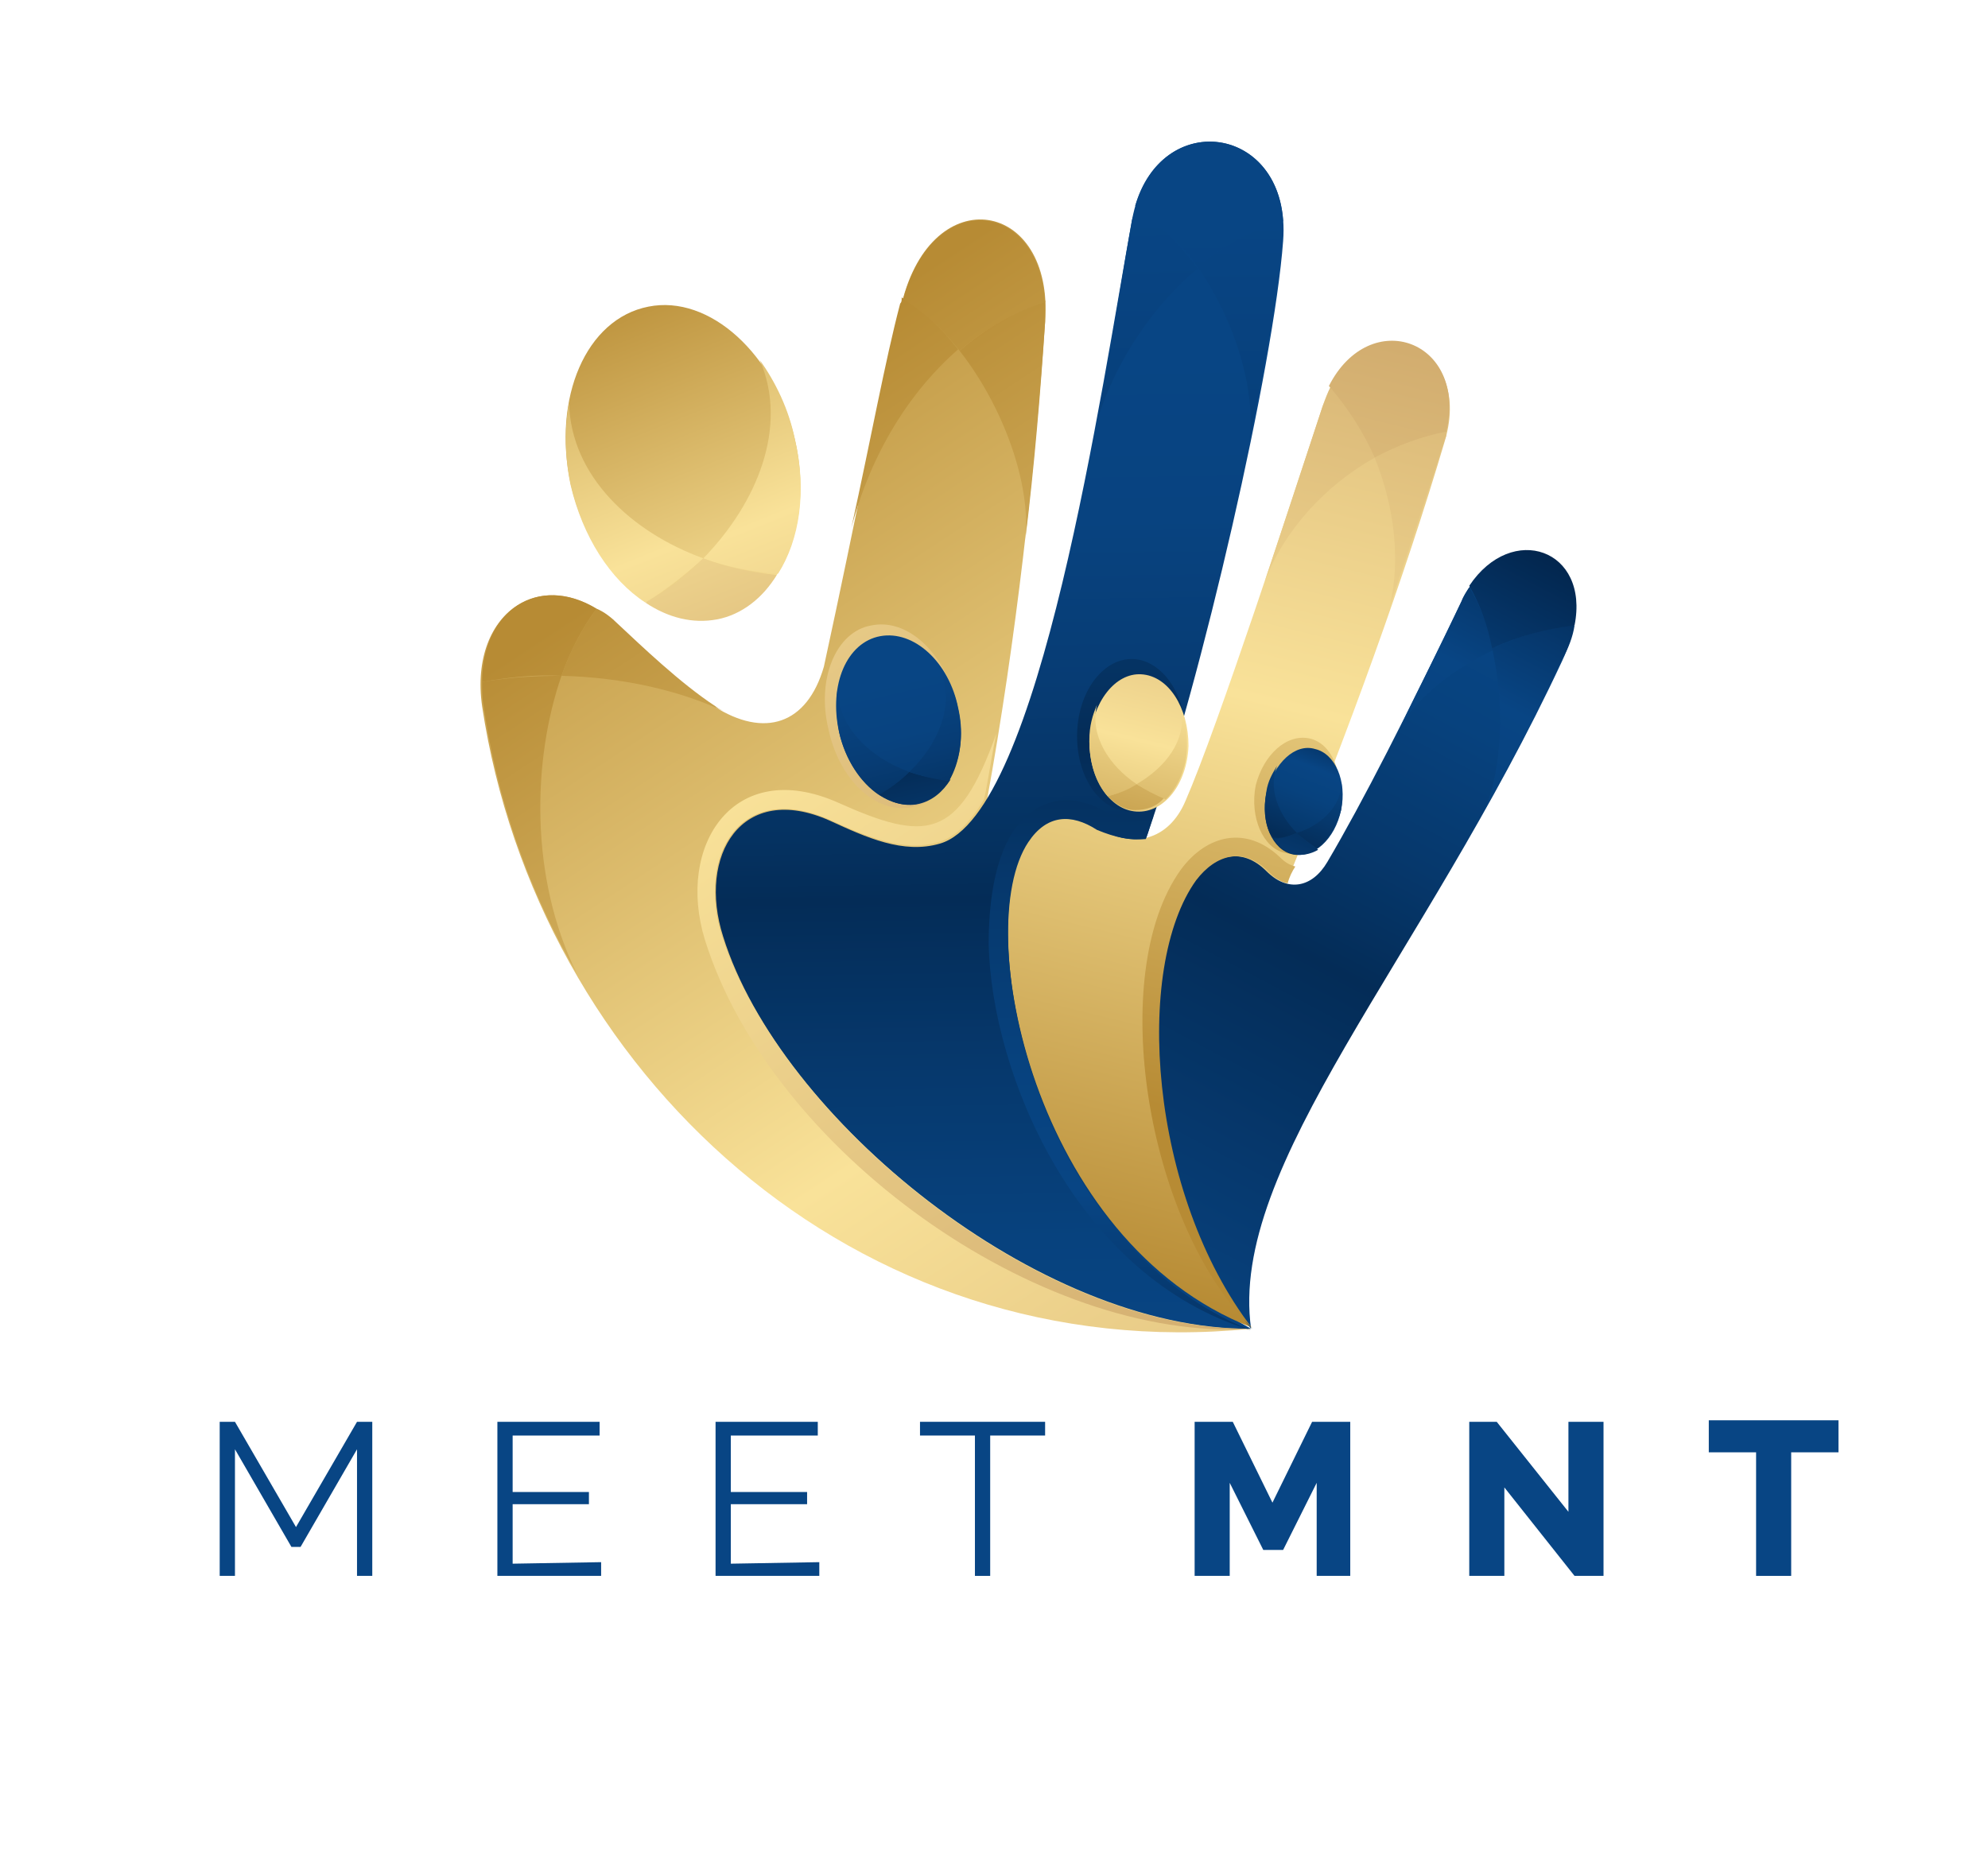
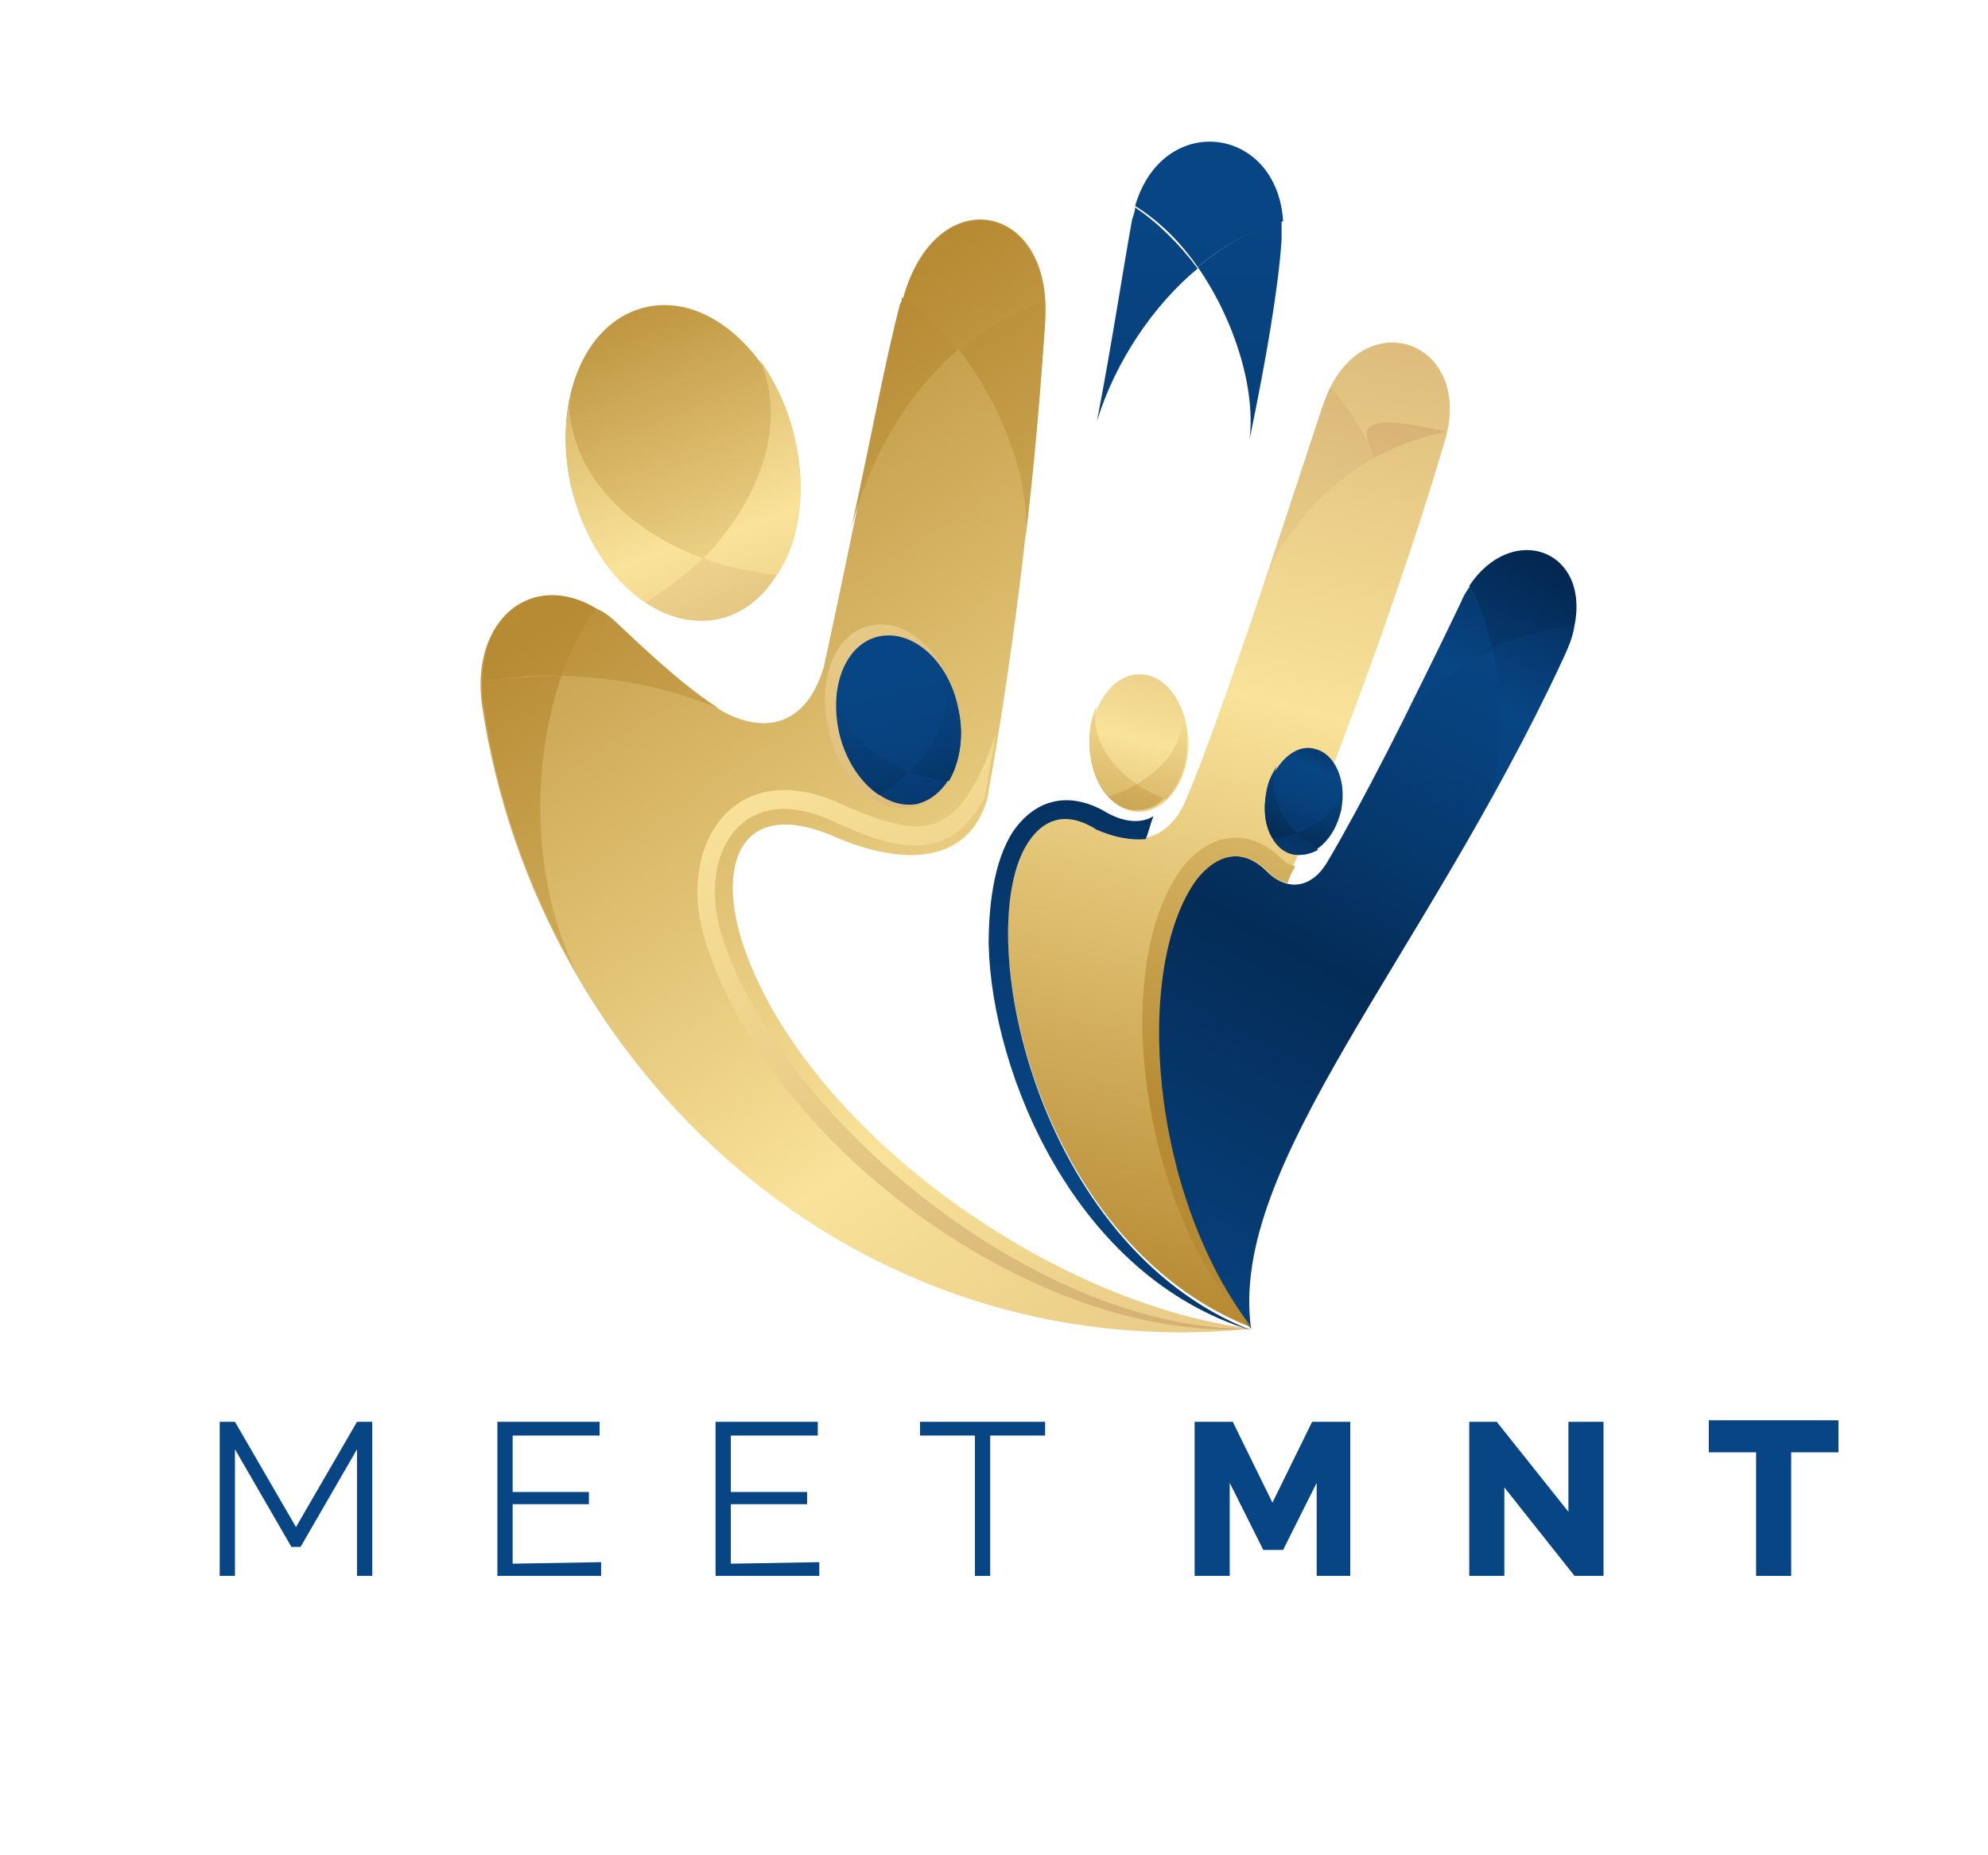
<svg xmlns="http://www.w3.org/2000/svg" version="1.1" id="Layer_1" x="0px" y="0px" viewBox="0 0 130.3 121.6" style="enable-background:new 0 0 130.3 121.6;" xml:space="preserve">
  <style type="text/css">
	.st0{fill:#084584;}
	.st1{fill-rule:evenodd;clip-rule:evenodd;fill:url(#SVGID_1_);}
	.st2{fill-rule:evenodd;clip-rule:evenodd;fill:url(#SVGID_00000155148288695743967960000016398525220647988356_);}
	.st3{fill-rule:evenodd;clip-rule:evenodd;fill:url(#SVGID_00000150103043777742350390000017679171887366743180_);}
	.st4{fill-rule:evenodd;clip-rule:evenodd;fill:url(#SVGID_00000070815625475278245620000001151022379143464358_);}
	.st5{fill-rule:evenodd;clip-rule:evenodd;fill:url(#SVGID_00000110443308990895634590000013761494879563708074_);}
	.st6{fill-rule:evenodd;clip-rule:evenodd;fill:url(#SVGID_00000108288530823900432660000009956298158556410774_);}
	.st7{fill-rule:evenodd;clip-rule:evenodd;fill:url(#SVGID_00000142144569450747379150000001707128731990474390_);}
	.st8{fill-rule:evenodd;clip-rule:evenodd;fill:url(#SVGID_00000051361173886941994020000010091793971338645929_);}
	.st9{fill-rule:evenodd;clip-rule:evenodd;fill:url(#SVGID_00000111885769603080755610000006716050494412228764_);}
	.st10{fill-rule:evenodd;clip-rule:evenodd;fill:url(#SVGID_00000109732198730820537760000012201439357503875723_);}
	.st11{fill-rule:evenodd;clip-rule:evenodd;fill:url(#SVGID_00000123407734617937019210000004806739824687470749_);}
	.st12{fill-rule:evenodd;clip-rule:evenodd;fill:url(#SVGID_00000161595629437290106080000008849588612874290071_);}
	.st13{fill-rule:evenodd;clip-rule:evenodd;fill:url(#SVGID_00000142874707409464077600000009727874892989320876_);}
	.st14{fill-rule:evenodd;clip-rule:evenodd;fill:url(#SVGID_00000151506656645349507590000004142871525139097231_);}
	.st15{fill-rule:evenodd;clip-rule:evenodd;fill:url(#SVGID_00000131326275607461966730000009361985317311513013_);}
	.st16{fill-rule:evenodd;clip-rule:evenodd;fill:url(#SVGID_00000160169061557905350120000001351962047844305075_);}
	.st17{fill-rule:evenodd;clip-rule:evenodd;fill:url(#SVGID_00000045582190921859947860000004257363208898431130_);}
	.st18{fill-rule:evenodd;clip-rule:evenodd;fill:url(#SVGID_00000026874517533281564590000009228355658739643320_);}
	.st19{fill-rule:evenodd;clip-rule:evenodd;fill:url(#SVGID_00000177473074285755705720000012532605250523853239_);}
	.st20{fill-rule:evenodd;clip-rule:evenodd;fill:url(#SVGID_00000044171225670071792120000014512205066389173127_);}
	.st21{fill-rule:evenodd;clip-rule:evenodd;fill:url(#SVGID_00000012455355190016610070000003585934234906219395_);}
	.st22{fill-rule:evenodd;clip-rule:evenodd;fill:url(#SVGID_00000095318111249384149290000011775926957664086920_);}
	.st23{fill-rule:evenodd;clip-rule:evenodd;fill:url(#SVGID_00000159435873888447210970000008751668221222137519_);}
	.st24{fill-rule:evenodd;clip-rule:evenodd;fill:url(#SVGID_00000158722153893509716970000011360107364772945288_);}
	.st25{fill-rule:evenodd;clip-rule:evenodd;fill:url(#SVGID_00000143606725292049441520000009228174484208418967_);}
	.st26{fill-rule:evenodd;clip-rule:evenodd;fill:url(#SVGID_00000114788760940197544560000014577538836668212640_);}
	.st27{fill-rule:evenodd;clip-rule:evenodd;fill:url(#SVGID_00000105426511050902442610000003138374737516738969_);}
	.st28{fill-rule:evenodd;clip-rule:evenodd;fill:url(#SVGID_00000119809972110112755290000002033878094770229680_);}
	.st29{fill-rule:evenodd;clip-rule:evenodd;fill:url(#SVGID_00000172441440762767442970000006439111121262954153_);}
	.st30{fill-rule:evenodd;clip-rule:evenodd;fill:url(#SVGID_00000101086787946220749800000010624384831678854039_);}
	.st31{fill-rule:evenodd;clip-rule:evenodd;fill:url(#SVGID_00000096045457830092948430000007231699402758548878_);}
	.st32{fill-rule:evenodd;clip-rule:evenodd;fill:url(#SVGID_00000120552625736305558000000008362861387179421105_);}
	.st33{fill-rule:evenodd;clip-rule:evenodd;fill:url(#SVGID_00000060736186543262576150000012045321706079877290_);}
	.st34{fill-rule:evenodd;clip-rule:evenodd;fill:url(#SVGID_00000145029814759969889370000013258646284534463900_);}
	.st35{fill-rule:evenodd;clip-rule:evenodd;fill:url(#SVGID_00000088832402141841604280000018077474290824320395_);}
	.st36{fill-rule:evenodd;clip-rule:evenodd;fill:url(#SVGID_00000093860501649967034600000016235235130933752722_);}
	.st37{fill-rule:evenodd;clip-rule:evenodd;fill:url(#SVGID_00000045617580810148975880000000463736804549794706_);}
	.st38{fill-rule:evenodd;clip-rule:evenodd;fill:url(#SVGID_00000032607005318992631210000017097416601885969567_);}
	.st39{fill-rule:evenodd;clip-rule:evenodd;fill:url(#SVGID_00000085944272782446214480000001403079628121437885_);}
	.st40{fill-rule:evenodd;clip-rule:evenodd;fill:url(#SVGID_00000040576280468246196660000005059795369174008218_);}
	.st41{fill-rule:evenodd;clip-rule:evenodd;fill:url(#SVGID_00000108276976199528310020000017315621620770817449_);}
</style>
  <g>
    <g>
      <g>
        <path class="st0" d="M86.3,103.3v-6.1l-2.2,4.4h-1.3l-2.2-4.4v6.1h-2.3V93.2h2.5l2.6,5.3l2.6-5.3h2.5v10.1     C88.5,103.3,86.3,103.3,86.3,103.3z" />
        <path class="st0" d="M98.6,97.5v5.8h-2.3V93.2h1.8l4.7,5.9v-5.9h2.3v10.1h-1.9L98.6,97.5z" />
        <path class="st0" d="M120.5,95.2h-3.1v8.1h-2.3v-8.1H112v-2.1h8.5V95.2z" />
      </g>
      <g>
        <path class="st0" d="M23.4,103.3V95l-3.7,6.4h-0.6L15.4,95v8.3h-1V93.2h1l4,6.9l4-6.9h1v10.1C24.4,103.3,23.4,103.3,23.4,103.3z" />
        <path class="st0" d="M39.4,102.4v0.9h-6.8V93.2h6.7v0.9h-5.7v3.7h5v0.8h-5v3.9L39.4,102.4L39.4,102.4z" />
        <path class="st0" d="M53.7,102.4v0.9h-6.8V93.2h6.7v0.9h-5.7v3.7h5v0.8h-5v3.9L53.7,102.4L53.7,102.4z" />
        <path class="st0" d="M68.5,94.1h-3.6v9.2h-1v-9.2h-3.6v-0.9h8.2V94.1z" />
      </g>
    </g>
    <g>
      <g>
        <linearGradient id="SVGID_1_" gradientUnits="userSpaceOnUse" x1="40.231" y1="102.666" x2="97.129" y2="16.32" gradientTransform="matrix(1 0 0 -1 0 124)">
          <stop offset="0" style="stop-color:#B78B34" />
          <stop offset="0.529" style="stop-color:#F9E299" />
          <stop offset="1" style="stop-color:#D2AD6F" />
        </linearGradient>
        <path class="st1" d="M48.6,61.6c-1.6-5.2,0.1-9.3,6-6.8c3.8,1.7,8.7,2.3,10.1-2.4c1.9-10.5,3.1-21.3,3.8-31.3     c0.6-8-7.4-9.4-9.4-1.2c-1.4,5.6-2.9,13.7-5.1,23.8c-1.1,3.8-3.9,4.7-7.2,2.6c-2.3-1.5-4.9-4-6.4-5.4c-4.6-4.2-9.7-0.9-8.8,5.4     C35.2,70.2,56,89.7,82,87.1C68.5,85.4,52.4,73.6,48.6,61.6L48.6,61.6z" />
        <linearGradient id="SVGID_00000116214177711448072090000008464940649416918411_" gradientUnits="userSpaceOnUse" x1="65.153" y1="113.833" x2="66.582" y2="11.188" gradientTransform="matrix(1 0 0 -1 0 124)">
          <stop offset="0.128" style="stop-color:#084584" />
          <stop offset="0.233" style="stop-color:#084380" />
          <stop offset="0.335" style="stop-color:#073C74" />
          <stop offset="0.435" style="stop-color:#053261" />
          <stop offset="0.475" style="stop-color:#042C57" />
          <stop offset="0.578" style="stop-color:#06386C" />
          <stop offset="0.692" style="stop-color:#07427E" />
          <stop offset="0.776" style="stop-color:#084584" />
          <stop offset="1" style="stop-color:#011D3E" />
        </linearGradient>
-         <path style="fill-rule:evenodd;clip-rule:evenodd;fill:url(#SVGID_00000116214177711448072090000008464940649416918411_);" d="     M82,87.1c-12.5-6.8-17.6-25.5-13.7-31.2c2.9-4.4,3.2,2.2,6.8-0.9c3.7-10.5,8.4-31.1,9-39.2c0.6-7.8-8.5-9-9.9-1.4     c-2,10.9-6,39-12.6,40.9c-2.4,0.7-4.8-0.4-7.2-1.5c-5.8-2.6-8.7,2.3-7,7.6C51.1,73.3,68.1,87.2,82,87.1L82,87.1z" />
        <linearGradient id="SVGID_00000045618797198896785880000003327369322579659658_" gradientUnits="userSpaceOnUse" x1="71.331" y1="39.984" x2="89.13" y2="112.893" gradientTransform="matrix(1 0 0 -1 0 124)">
          <stop offset="0" style="stop-color:#B78B34" />
          <stop offset="0.529" style="stop-color:#F9E299" />
          <stop offset="1" style="stop-color:#D2AD6F" />
        </linearGradient>
        <path style="fill-rule:evenodd;clip-rule:evenodd;fill:url(#SVGID_00000045618797198896785880000003327369322579659658_);" d="     M84.3,57.9c4-9.7,7.8-20.2,10.4-29c2-6.7-5.7-9.3-8-2.3c-2,6.1-6.9,21.1-9,25.9c-1.1,2.6-3.5,3.2-5.8,1.7c-1.7-1.1-3.4-1-4.5,0.8     c-3.8,5.7,0.3,26.4,14.6,32c-5.7-9.4-7.5-23.1-3.4-28.8C81.2,54.7,82.4,57.3,84.3,57.9L84.3,57.9z" />
        <linearGradient id="SVGID_00000181784704514496055500000003219351826217659530_" gradientUnits="userSpaceOnUse" x1="72.105" y1="36.519" x2="104.414" y2="97.42" gradientTransform="matrix(1 0 0 -1 0 124)">
          <stop offset="0" style="stop-color:#084584" />
          <stop offset="0.411" style="stop-color:#042C57" />
          <stop offset="0.535" style="stop-color:#06386C" />
          <stop offset="0.674" style="stop-color:#07427E" />
          <stop offset="0.776" style="stop-color:#084584" />
          <stop offset="1" style="stop-color:#011D3E" />
        </linearGradient>
        <path style="fill-rule:evenodd;clip-rule:evenodd;fill:url(#SVGID_00000181784704514496055500000003219351826217659530_);" d="     M78.3,57.7c-4.1,5.7-3.1,20.6,3.7,29.4C80.5,76.4,93.2,63,102.4,43.3c3.3-7.1-3.7-9.9-6.6-3.9c-3.6,7.5-6.5,13.2-8.8,17.1     c-1,1.7-2.6,2-4,0.6C81.4,55.5,79.6,56,78.3,57.7L78.3,57.7z" />
        <linearGradient id="SVGID_00000011018300024783496020000007263984827676494262_" gradientUnits="userSpaceOnUse" x1="79.03" y1="50.718" x2="96.828" y2="123.627" gradientTransform="matrix(1 0 0 -1 0 124)">
          <stop offset="0" style="stop-color:#B78B34" />
          <stop offset="0.529" style="stop-color:#F9E299" />
          <stop offset="1" style="stop-color:#D2AD6F" />
        </linearGradient>
        <path style="fill-rule:evenodd;clip-rule:evenodd;fill:url(#SVGID_00000011018300024783496020000007263984827676494262_);" d="     M83.9,56.2c-2.2-2.1-4.8-1.5-6.5,0.8c-4.9,6.8-2.3,23.2,4.7,30.1c-6.8-8.8-7.8-23.7-3.7-29.4c1.3-1.7,3.1-2.2,4.7-0.6     c0.4,0.4,0.8,0.7,1.3,0.8c0.1-0.4,0.3-0.8,0.5-1.1C84.5,56.7,84.2,56.5,83.9,56.2L83.9,56.2z" />
        <linearGradient id="SVGID_00000053518979986791961350000016805287683440375737_" gradientUnits="userSpaceOnUse" x1="72.341" y1="125.481" x2="73.771" y2="22.837" gradientTransform="matrix(1 0 0 -1 0 124)">
          <stop offset="0.128" style="stop-color:#084584" />
          <stop offset="0.233" style="stop-color:#084380" />
          <stop offset="0.335" style="stop-color:#073C74" />
          <stop offset="0.435" style="stop-color:#053261" />
          <stop offset="0.475" style="stop-color:#042C57" />
          <stop offset="0.578" style="stop-color:#06386C" />
          <stop offset="0.692" style="stop-color:#07427E" />
          <stop offset="0.776" style="stop-color:#084584" />
          <stop offset="1" style="stop-color:#011D3E" />
        </linearGradient>
        <path style="fill-rule:evenodd;clip-rule:evenodd;fill:url(#SVGID_00000053518979986791961350000016805287683440375737_);" d="     M75.1,55c0.2-0.5,0.3-1,0.5-1.5c-0.8,0.5-1.9,0.4-3-0.2c-2.3-1.4-4.6-1.1-6.2,1.2c-1.3,2-1.6,5-1.6,7.4     C65,70.4,70.5,83.7,82,87.2c-14.2-5.6-18.4-26.3-14.6-32c1.2-1.8,2.8-1.9,4.5-0.8C73.1,54.9,74.1,55.1,75.1,55L75.1,55z" />
        <linearGradient id="SVGID_00000044878983992293978410000016484491995464015490_" gradientUnits="userSpaceOnUse" x1="21.379" y1="120.347" x2="78.276" y2="34.001" gradientTransform="matrix(1 0 0 -1 0 124)">
          <stop offset="0" style="stop-color:#B78B34" />
          <stop offset="0.529" style="stop-color:#F9E299" />
          <stop offset="1" style="stop-color:#D2AD6F" />
        </linearGradient>
        <path style="fill-rule:evenodd;clip-rule:evenodd;fill:url(#SVGID_00000044878983992293978410000016484491995464015490_);" d="     M54.9,52.6c-6.8-3-10.6,2.8-8.7,9C50.5,75.4,68.1,88,82,87.1c-13.9,0.2-30.9-13.8-34.7-25.8c-1.6-5.2,1.2-10.1,7-7.6     c2.4,1.1,4.9,2.2,7.2,1.5c1.1-0.3,2.1-1.3,3-2.8c0.3-1.4,0.5-2.9,0.8-4.3C62.8,55.1,60.7,55.2,54.9,52.6L54.9,52.6z" />
        <linearGradient id="SVGID_00000073696385549172281610000017373165882558567813_" gradientUnits="userSpaceOnUse" x1="36.499" y1="87.049" x2="93.402" y2="0.695" gradientTransform="matrix(1 0 0 -1 0 124)">
          <stop offset="0" style="stop-color:#B78B34" />
          <stop offset="0.529" style="stop-color:#F9E299" />
          <stop offset="1" style="stop-color:#D2AD6F" />
        </linearGradient>
        <path style="fill-rule:evenodd;clip-rule:evenodd;fill:url(#SVGID_00000073696385549172281610000017373165882558567813_);" d="     M36.8,44.3c4.1,0.1,7.8,1,10.6,2.3c-0.2-0.1-0.4-0.2-0.5-0.3c-2.3-1.5-4.9-4-6.4-5.4c-0.4-0.4-0.9-0.8-1.4-1     C38.2,41.1,37.4,42.6,36.8,44.3L36.8,44.3z" />
        <linearGradient id="SVGID_00000022553258305554548310000005264577261849476267_" gradientUnits="userSpaceOnUse" x1="35.091" y1="82.093" x2="91.99" y2="-4.256" gradientTransform="matrix(1 0 0 -1 0 124)">
          <stop offset="0" style="stop-color:#B78B34" />
          <stop offset="0.529" style="stop-color:#F9E299" />
          <stop offset="1" style="stop-color:#D2AD6F" />
        </linearGradient>
        <path style="fill-rule:evenodd;clip-rule:evenodd;fill:url(#SVGID_00000022553258305554548310000005264577261849476267_);" d="     M36.8,44.3c0.6-1.7,1.4-3.2,2.3-4.4c-3.8-2.3-7.5,0.1-7.5,4.8C33.3,44.4,35.1,44.2,36.8,44.3L36.8,44.3z" />
        <linearGradient id="SVGID_00000098178552569607070370000003901148175141550977_" gradientUnits="userSpaceOnUse" x1="30.334" y1="80.521" x2="87.234" y2="-5.828" gradientTransform="matrix(1 0 0 -1 0 124)">
          <stop offset="0" style="stop-color:#B78B34" />
          <stop offset="0.529" style="stop-color:#F9E299" />
          <stop offset="1" style="stop-color:#D2AD6F" />
        </linearGradient>
        <path style="fill-rule:evenodd;clip-rule:evenodd;fill:url(#SVGID_00000098178552569607070370000003901148175141550977_);" d="     M36.8,44.3c-1.7,0-3.5,0.1-5.2,0.4c0,0.5,0,1.1,0.1,1.6c0.9,6.2,3,12.2,6.1,17.5C34.7,57.5,34.9,49.8,36.8,44.3L36.8,44.3z" />
        <linearGradient id="SVGID_00000140007228563651872040000010100421944059459506_" gradientUnits="userSpaceOnUse" x1="55.143" y1="101.559" x2="112.042" y2="15.211" gradientTransform="matrix(1 0 0 -1 0 124)">
          <stop offset="0" style="stop-color:#B78B34" />
          <stop offset="0.529" style="stop-color:#F9E299" />
          <stop offset="1" style="stop-color:#D2AD6F" />
        </linearGradient>
        <path style="fill-rule:evenodd;clip-rule:evenodd;fill:url(#SVGID_00000140007228563651872040000010100421944059459506_);" d="     M59,19.9c-1,3.8-1.9,8.8-3.2,14.7c1.3-4.9,3.8-8.9,7-11.7c-1.1-1.4-2.3-2.6-3.7-3.4C59.1,19.7,59.1,19.8,59,19.9L59,19.9z" />
        <linearGradient id="SVGID_00000147203946288054089730000003790013695949130166_" gradientUnits="userSpaceOnUse" x1="61.997" y1="105.332" x2="118.896" y2="18.984" gradientTransform="matrix(1 0 0 -1 0 124)">
          <stop offset="0" style="stop-color:#B78B34" />
          <stop offset="0.529" style="stop-color:#F9E299" />
          <stop offset="1" style="stop-color:#D2AD6F" />
        </linearGradient>
        <path style="fill-rule:evenodd;clip-rule:evenodd;fill:url(#SVGID_00000147203946288054089730000003790013695949130166_);" d="     M62.9,23c2.9,3.7,4.7,8.8,4.3,12.4c0.6-4.9,1-9.7,1.3-14.3c0-0.5,0-1,0-1.4C66.5,20.4,64.6,21.5,62.9,23L62.9,23z" />
        <linearGradient id="SVGID_00000051371586150382714090000016653343360750062499_" gradientUnits="userSpaceOnUse" x1="62.335" y1="107.547" x2="119.232" y2="21.201" gradientTransform="matrix(1 0 0 -1 0 124)">
          <stop offset="0" style="stop-color:#B78B34" />
          <stop offset="0.529" style="stop-color:#F9E299" />
          <stop offset="1" style="stop-color:#D2AD6F" />
        </linearGradient>
        <path style="fill-rule:evenodd;clip-rule:evenodd;fill:url(#SVGID_00000051371586150382714090000016653343360750062499_);" d="     M62.9,23c1.7-1.5,3.7-2.6,5.6-3.2c-0.4-6.7-7.3-7.5-9.3-0.2C60.5,20.4,61.8,21.6,62.9,23L62.9,23z" />
        <linearGradient id="SVGID_00000071541514031447820680000008867867053082259892_" gradientUnits="userSpaceOnUse" x1="75.082" y1="109.905" x2="76.511" y2="7.256" gradientTransform="matrix(1 0 0 -1 0 124)">
          <stop offset="1.342000e-03" style="stop-color:#084584" />
          <stop offset="0.336" style="stop-color:#06376C" />
        </linearGradient>
        <path style="fill-rule:evenodd;clip-rule:evenodd;fill:url(#SVGID_00000071541514031447820680000008867867053082259892_);" d="     M74.2,14.4c-0.6,3.3-1.3,8-2.3,13.2c1.2-3.9,3.7-7.6,6.6-10c-1.2-1.6-2.6-3-4.1-4C74.4,13.8,74.3,14.1,74.2,14.4L74.2,14.4z" />
        <linearGradient id="SVGID_00000075160056207857114520000003288195471968071057_" gradientUnits="userSpaceOnUse" x1="81.227" y1="109.669" x2="82.657" y2="7.021" gradientTransform="matrix(1 0 0 -1 0 124)">
          <stop offset="1.342000e-03" style="stop-color:#084584" />
          <stop offset="0.336" style="stop-color:#06376C" />
        </linearGradient>
        <path style="fill-rule:evenodd;clip-rule:evenodd;fill:url(#SVGID_00000075160056207857114520000003288195471968071057_);" d="     M78.5,17.5c2.5,3.6,3.8,8.1,3.4,11.3c1.1-5.3,1.9-10,2.1-13.1c0-0.5,0-0.9,0-1.3C82.2,15,80.3,16,78.5,17.5L78.5,17.5z" />
        <linearGradient id="SVGID_00000002364138047014034950000002345653266775060374_" gradientUnits="userSpaceOnUse" x1="72.8" y1="33.829" x2="90.598" y2="106.738" gradientTransform="matrix(1 0 0 -1 0 124)">
          <stop offset="0" style="stop-color:#B78B34" />
          <stop offset="0.529" style="stop-color:#F9E299" />
          <stop offset="1" style="stop-color:#D2AD6F" />
        </linearGradient>
        <path style="fill-rule:evenodd;clip-rule:evenodd;fill:url(#SVGID_00000002364138047014034950000002345653266775060374_);" d="     M86.7,26.6c-0.9,2.7-2.3,7-3.8,11.5c1.3-3.4,4-6.3,7.2-8.1c-0.7-1.7-1.7-3.3-2.9-4.6C87,25.8,86.9,26.2,86.7,26.6L86.7,26.6z" />
        <linearGradient id="SVGID_00000022547217476571611450000015456417329314241726_" gradientUnits="userSpaceOnUse" x1="77.461" y1="33.345" x2="95.26" y2="106.259" gradientTransform="matrix(1 0 0 -1 0 124)">
          <stop offset="0" style="stop-color:#B78B34" />
          <stop offset="0.529" style="stop-color:#F9E299" />
          <stop offset="1" style="stop-color:#D2AD6F" />
        </linearGradient>
-         <path style="fill-rule:evenodd;clip-rule:evenodd;fill:url(#SVGID_00000022547217476571611450000015456417329314241726_);" d="     M90.1,30c1.3,3.2,1.7,6.7,1,9.7c1.3-3.8,2.5-7.5,3.6-10.9c0.1-0.2,0.1-0.3,0.1-0.5C93.2,28.6,91.6,29.2,90.1,30L90.1,30z" />
        <linearGradient id="SVGID_00000147221645652176369980000006745036936403518854_" gradientUnits="userSpaceOnUse" x1="74.117" y1="28.244" x2="91.914" y2="101.149" gradientTransform="matrix(1 0 0 -1 0 124)">
          <stop offset="0" style="stop-color:#B78B34" />
          <stop offset="0.529" style="stop-color:#F9E299" />
          <stop offset="1" style="stop-color:#D2AD6F" />
        </linearGradient>
-         <path style="fill-rule:evenodd;clip-rule:evenodd;fill:url(#SVGID_00000147221645652176369980000006745036936403518854_);" d="     M90.1,30c1.5-0.8,3.1-1.4,4.7-1.7c1.4-6-5-8.3-7.7-3C88.4,26.8,89.4,28.4,90.1,30L90.1,30z" />
+         <path style="fill-rule:evenodd;clip-rule:evenodd;fill:url(#SVGID_00000147221645652176369980000006745036936403518854_);" d="     M90.1,30c1.5-0.8,3.1-1.4,4.7-1.7C88.4,26.8,89.4,28.4,90.1,30L90.1,30z" />
        <linearGradient id="SVGID_00000028322743724056716000000017447662887648106156_" gradientUnits="userSpaceOnUse" x1="70.445" y1="33.257" x2="102.753" y2="94.156" gradientTransform="matrix(1 0 0 -1 0 124)">
          <stop offset="0" style="stop-color:#084584" />
          <stop offset="0.411" style="stop-color:#042C57" />
          <stop offset="0.535" style="stop-color:#06386C" />
          <stop offset="0.674" style="stop-color:#07427E" />
          <stop offset="0.776" style="stop-color:#084584" />
          <stop offset="1" style="stop-color:#011D3E" />
        </linearGradient>
        <path style="fill-rule:evenodd;clip-rule:evenodd;fill:url(#SVGID_00000028322743724056716000000017447662887648106156_);" d="     M96.3,38.5c-0.2,0.3-0.4,0.6-0.5,0.9c-1.4,3-2.8,5.7-4,8.2c1.3-2.1,3.6-3.8,6.1-5C97.5,41,97,39.6,96.3,38.5L96.3,38.5z" />
        <linearGradient id="SVGID_00000079467968088321142880000016038810192504635529_" gradientUnits="userSpaceOnUse" x1="73.352" y1="30.546" x2="105.66" y2="91.445" gradientTransform="matrix(1 0 0 -1 0 124)">
          <stop offset="0" style="stop-color:#084584" />
          <stop offset="0.411" style="stop-color:#042C57" />
          <stop offset="0.535" style="stop-color:#06386C" />
          <stop offset="0.674" style="stop-color:#07427E" />
          <stop offset="0.776" style="stop-color:#084584" />
          <stop offset="1" style="stop-color:#011D3E" />
        </linearGradient>
        <path style="fill-rule:evenodd;clip-rule:evenodd;fill:url(#SVGID_00000079467968088321142880000016038810192504635529_);" d="     M103.2,41c-1.8,0.1-3.6,0.7-5.4,1.5c0.8,3.6,0.7,7.8-0.5,10.6c1.7-3.1,3.5-6.4,5.1-9.9C102.8,42.5,103.1,41.7,103.2,41L103.2,41z     " />
        <linearGradient id="SVGID_00000008871031876256494270000015557448167691062446_" gradientUnits="userSpaceOnUse" x1="70.813" y1="29.756" x2="103.124" y2="90.659" gradientTransform="matrix(1 0 0 -1 0 124)">
          <stop offset="0" style="stop-color:#084584" />
          <stop offset="0.411" style="stop-color:#042C57" />
          <stop offset="0.535" style="stop-color:#06386C" />
          <stop offset="0.674" style="stop-color:#07427E" />
          <stop offset="0.776" style="stop-color:#084584" />
          <stop offset="1" style="stop-color:#011D3E" />
        </linearGradient>
        <path style="fill-rule:evenodd;clip-rule:evenodd;fill:url(#SVGID_00000008871031876256494270000015557448167691062446_);" d="     M97.8,42.5c1.7-0.8,3.6-1.3,5.4-1.5c1-5-4.1-6.8-6.9-2.6C97,39.6,97.5,41,97.8,42.5L97.8,42.5z" />
        <linearGradient id="SVGID_00000051357776669363702970000007937397085490303400_" gradientUnits="userSpaceOnUse" x1="79.262" y1="109.12" x2="80.692" y2="6.475" gradientTransform="matrix(1 0 0 -1 0 124)">
          <stop offset="1.342000e-03" style="stop-color:#084584" />
          <stop offset="0.336" style="stop-color:#06376C" />
        </linearGradient>
        <path style="fill-rule:evenodd;clip-rule:evenodd;fill:url(#SVGID_00000051357776669363702970000007937397085490303400_);" d="     M78.5,17.5c1.8-1.5,3.7-2.5,5.6-3c-0.4-6.3-7.9-7.2-9.7-1C76,14.5,77.4,15.9,78.5,17.5L78.5,17.5z" />
        <linearGradient id="SVGID_00000072980831268594811770000005430039171922400946_" gradientUnits="userSpaceOnUse" x1="39.741" y1="106.286" x2="57.325" y2="62.219" gradientTransform="matrix(1 0 0 -1 0 124)">
          <stop offset="0" style="stop-color:#B78B34" />
          <stop offset="0.529" style="stop-color:#F9E299" />
          <stop offset="1" style="stop-color:#D2AD6F" />
        </linearGradient>
        <path style="fill-rule:evenodd;clip-rule:evenodd;fill:url(#SVGID_00000072980831268594811770000005430039171922400946_);" d="     M42.5,20.1c4-0.8,8.3,3.1,9.6,8.7s-1,10.9-5.1,11.7c-4,0.8-8.3-3.1-9.6-8.8C36.2,26.1,38.4,20.9,42.5,20.1L42.5,20.1z" />
        <linearGradient id="SVGID_00000019671348369771085400000007531401813644791220_" gradientUnits="userSpaceOnUse" x1="33.246" y1="110.874" x2="50.83" y2="66.808" gradientTransform="matrix(1 0 0 -1 0 124)">
          <stop offset="0" style="stop-color:#B78B34" />
          <stop offset="0.529" style="stop-color:#F9E299" />
          <stop offset="1" style="stop-color:#D2AD6F" />
        </linearGradient>
        <path style="fill-rule:evenodd;clip-rule:evenodd;fill:url(#SVGID_00000019671348369771085400000007531401813644791220_);" d="     M46.1,36.6c-4.7-1.7-8.7-5.4-8.8-10.2C37,28,37,29.9,37.4,31.8c0.8,3.4,2.6,6.2,4.9,7.7C43.6,38.7,44.9,37.7,46.1,36.6L46.1,36.6     z" />
        <linearGradient id="SVGID_00000083048389363425496690000007180179955386558896_" gradientUnits="userSpaceOnUse" x1="33.967" y1="117.059" x2="51.552" y2="72.991" gradientTransform="matrix(1 0 0 -1 0 124)">
          <stop offset="0" style="stop-color:#B78B34" />
          <stop offset="0.529" style="stop-color:#F9E299" />
          <stop offset="1" style="stop-color:#D2AD6F" />
        </linearGradient>
        <path style="fill-rule:evenodd;clip-rule:evenodd;fill:url(#SVGID_00000083048389363425496690000007180179955386558896_);" d="     M46.1,36.6c-1.1,1.1-2.4,2.1-3.8,2.9c1.5,1,3.1,1.4,4.7,1.1c1.6-0.3,3-1.4,3.9-2.9C49.3,37.5,47.6,37.2,46.1,36.6L46.1,36.6z" />
        <linearGradient id="SVGID_00000096772117956489458350000004558508976041478300_" gradientUnits="userSpaceOnUse" x1="40.515" y1="113.09" x2="58.099" y2="69.024" gradientTransform="matrix(1 0 0 -1 0 124)">
          <stop offset="0" style="stop-color:#B78B34" />
          <stop offset="0.529" style="stop-color:#F9E299" />
          <stop offset="1" style="stop-color:#D2AD6F" />
        </linearGradient>
        <path style="fill-rule:evenodd;clip-rule:evenodd;fill:url(#SVGID_00000096772117956489458350000004558508976041478300_);" d="     M46.1,36.6c1.6,0.6,3.3,0.9,4.9,1c1.4-2.2,1.9-5.4,1.1-8.8c-0.4-2-1.3-3.8-2.3-5.2C51.7,28,49.6,33,46.1,36.6L46.1,36.6z" />
        <linearGradient id="SVGID_00000165955059769833749220000017356712944466406051_" gradientUnits="userSpaceOnUse" x1="12.458" y1="146.87" x2="69.358" y2="60.521" gradientTransform="matrix(1 0 0 -1 0 124)">
          <stop offset="0" style="stop-color:#B78B34" />
          <stop offset="0.529" style="stop-color:#F9E299" />
          <stop offset="1" style="stop-color:#D2AD6F" />
        </linearGradient>
        <path style="fill-rule:evenodd;clip-rule:evenodd;fill:url(#SVGID_00000165955059769833749220000017356712944466406051_);" d="     M57.1,41c2.4-0.5,4.8,1.8,5.6,5.1c0.7,3.3-0.6,6.3-2.9,6.8c-2.4,0.5-4.8-1.8-5.5-5.1C53.5,44.5,54.8,41.4,57.1,41L57.1,41z" />
        <linearGradient id="SVGID_00000021101122300738155770000009633874993671087494_" gradientUnits="userSpaceOnUse" x1="57.256" y1="83.736" x2="65.332" y2="49.712" gradientTransform="matrix(1 0 0 -1 0 124)">
          <stop offset="0.128" style="stop-color:#084584" />
          <stop offset="0.233" style="stop-color:#084380" />
          <stop offset="0.335" style="stop-color:#073C74" />
          <stop offset="0.435" style="stop-color:#053261" />
          <stop offset="0.475" style="stop-color:#042C57" />
          <stop offset="0.578" style="stop-color:#06386C" />
          <stop offset="0.692" style="stop-color:#07427E" />
          <stop offset="0.776" style="stop-color:#084584" />
          <stop offset="1" style="stop-color:#011D3E" />
        </linearGradient>
        <path style="fill-rule:evenodd;clip-rule:evenodd;fill:url(#SVGID_00000021101122300738155770000009633874993671087494_);" d="     M57.7,41.7c2.2-0.4,4.5,1.7,5.1,4.7c0.7,3-0.6,5.8-2.7,6.3C58,53.1,55.7,51,55,48C54.3,44.9,55.5,42.1,57.7,41.7L57.7,41.7z" />
        <linearGradient id="SVGID_00000137812098713122546830000005536165302988912306_" gradientUnits="userSpaceOnUse" x1="54.755" y1="85.418" x2="62.831" y2="51.395" gradientTransform="matrix(1 0 0 -1 0 124)">
          <stop offset="0.128" style="stop-color:#084584" />
          <stop offset="0.233" style="stop-color:#084380" />
          <stop offset="0.335" style="stop-color:#073C74" />
          <stop offset="0.435" style="stop-color:#053261" />
          <stop offset="0.475" style="stop-color:#042C57" />
          <stop offset="0.578" style="stop-color:#06386C" />
          <stop offset="0.692" style="stop-color:#07427E" />
          <stop offset="0.776" style="stop-color:#084584" />
          <stop offset="1" style="stop-color:#011D3E" />
        </linearGradient>
        <path style="fill-rule:evenodd;clip-rule:evenodd;fill:url(#SVGID_00000137812098713122546830000005536165302988912306_);" d="     M59.6,50.6c-2.5-0.9-4.7-2.9-4.7-5.5C54.8,46,54.8,46.9,55,48c0.4,1.8,1.4,3.3,2.6,4.1C58.3,51.7,59,51.2,59.6,50.6L59.6,50.6z" />
        <linearGradient id="SVGID_00000080916635333223914160000001479512788327985565_" gradientUnits="userSpaceOnUse" x1="55.827" y1="89.768" x2="63.906" y2="55.736" gradientTransform="matrix(1 0 0 -1 0 124)">
          <stop offset="0.128" style="stop-color:#084584" />
          <stop offset="0.233" style="stop-color:#084380" />
          <stop offset="0.335" style="stop-color:#073C74" />
          <stop offset="0.435" style="stop-color:#053261" />
          <stop offset="0.475" style="stop-color:#042C57" />
          <stop offset="0.578" style="stop-color:#06386C" />
          <stop offset="0.692" style="stop-color:#07427E" />
          <stop offset="0.776" style="stop-color:#084584" />
          <stop offset="1" style="stop-color:#011D3E" />
        </linearGradient>
-         <path style="fill-rule:evenodd;clip-rule:evenodd;fill:url(#SVGID_00000080916635333223914160000001479512788327985565_);" d="     M59.6,50.6c-0.6,0.6-1.3,1.1-2,1.5c0.8,0.5,1.7,0.8,2.6,0.6c0.9-0.2,1.6-0.8,2.1-1.6C61.4,51.1,60.5,50.9,59.6,50.6L59.6,50.6z" />
        <linearGradient id="SVGID_00000048487758201316208020000013372790177587785141_" gradientUnits="userSpaceOnUse" x1="58.62" y1="86.336" x2="66.697" y2="52.312" gradientTransform="matrix(1 0 0 -1 0 124)">
          <stop offset="0.128" style="stop-color:#084584" />
          <stop offset="0.233" style="stop-color:#084380" />
          <stop offset="0.335" style="stop-color:#073C74" />
          <stop offset="0.435" style="stop-color:#053261" />
          <stop offset="0.475" style="stop-color:#042C57" />
          <stop offset="0.578" style="stop-color:#06386C" />
          <stop offset="0.692" style="stop-color:#07427E" />
          <stop offset="0.776" style="stop-color:#084584" />
          <stop offset="1" style="stop-color:#011D3E" />
        </linearGradient>
        <path style="fill-rule:evenodd;clip-rule:evenodd;fill:url(#SVGID_00000048487758201316208020000013372790177587785141_);" d="     M59.6,50.6c0.9,0.3,1.8,0.5,2.6,0.6c0.7-1.2,1-2.9,0.6-4.7c-0.2-1.1-0.7-2.1-1.3-2.8C62.7,45.9,61.6,48.7,59.6,50.6L59.6,50.6z" />
        <linearGradient id="SVGID_00000133517259154851918410000014368913297360134334_" gradientUnits="userSpaceOnUse" x1="73.478" y1="124.021" x2="74.908" y2="21.36" gradientTransform="matrix(1 0 0 -1 0 124)">
          <stop offset="0.128" style="stop-color:#084584" />
          <stop offset="0.233" style="stop-color:#084380" />
          <stop offset="0.335" style="stop-color:#073C74" />
          <stop offset="0.435" style="stop-color:#053261" />
          <stop offset="0.475" style="stop-color:#042C57" />
          <stop offset="0.578" style="stop-color:#06386C" />
          <stop offset="0.692" style="stop-color:#07427E" />
          <stop offset="0.776" style="stop-color:#084584" />
          <stop offset="1" style="stop-color:#011D3E" />
        </linearGradient>
-         <path style="fill-rule:evenodd;clip-rule:evenodd;fill:url(#SVGID_00000133517259154851918410000014368913297360134334_);" d="     M74.3,43.2c1.9,0.1,3.5,2.4,3.4,5.2c-0.1,2.7-1.7,4.9-3.7,4.8c-2-0.1-3.5-2.4-3.4-5.2C70.7,45.2,72.4,43.1,74.3,43.2L74.3,43.2z" />
        <linearGradient id="SVGID_00000062907183118358848750000016142968130694241457_" gradientUnits="userSpaceOnUse" x1="70.911" y1="59.897" x2="78.095" y2="89.275" gradientTransform="matrix(1 0 0 -1 0 124)">
          <stop offset="0" style="stop-color:#B78B34" />
          <stop offset="0.529" style="stop-color:#F9E299" />
          <stop offset="1" style="stop-color:#D2AD6F" />
        </linearGradient>
        <path style="fill-rule:evenodd;clip-rule:evenodd;fill:url(#SVGID_00000062907183118358848750000016142968130694241457_);" d="     M74.8,44.2c1.8,0.1,3.1,2.2,3.1,4.7c-0.1,2.5-1.6,4.4-3.4,4.3c-1.8-0.1-3.1-2.2-3.1-4.6C71.6,46,73.1,44.1,74.8,44.2L74.8,44.2z" />
        <linearGradient id="SVGID_00000165197319834934280780000007449443134149354649_" gradientUnits="userSpaceOnUse" x1="70.311" y1="63.588" x2="77.494" y2="92.966" gradientTransform="matrix(1 0 0 -1 0 124)">
          <stop offset="0" style="stop-color:#B78B34" />
          <stop offset="0.529" style="stop-color:#F9E299" />
          <stop offset="1" style="stop-color:#D2AD6F" />
        </linearGradient>
        <path style="fill-rule:evenodd;clip-rule:evenodd;fill:url(#SVGID_00000165197319834934280780000007449443134149354649_);" d="     M74.5,51.4c-1.8-1.2-3.1-3.2-2.6-5.2c-0.3,0.7-0.5,1.4-0.5,2.3c0,1.5,0.4,2.8,1.2,3.7C73.3,52,74,51.8,74.5,51.4L74.5,51.4z" />
        <linearGradient id="SVGID_00000118371686620240254230000017275704147823529093_" gradientUnits="userSpaceOnUse" x1="73.062" y1="66.072" x2="80.247" y2="95.456" gradientTransform="matrix(1 0 0 -1 0 124)">
          <stop offset="0" style="stop-color:#B78B34" />
          <stop offset="0.529" style="stop-color:#F9E299" />
          <stop offset="1" style="stop-color:#D2AD6F" />
        </linearGradient>
        <path style="fill-rule:evenodd;clip-rule:evenodd;fill:url(#SVGID_00000118371686620240254230000017275704147823529093_);" d="     M74.5,51.4c-0.6,0.4-1.2,0.6-1.9,0.8c0.5,0.5,1.1,0.9,1.8,0.9c0.7,0,1.4-0.2,1.9-0.8C75.8,52.1,75.2,51.8,74.5,51.4L74.5,51.4z" />
        <linearGradient id="SVGID_00000081626985205246062950000000340792265167415955_" gradientUnits="userSpaceOnUse" x1="73.522" y1="62.802" x2="80.706" y2="92.181" gradientTransform="matrix(1 0 0 -1 0 124)">
          <stop offset="0" style="stop-color:#B78B34" />
          <stop offset="0.529" style="stop-color:#F9E299" />
          <stop offset="1" style="stop-color:#D2AD6F" />
        </linearGradient>
        <path style="fill-rule:evenodd;clip-rule:evenodd;fill:url(#SVGID_00000081626985205246062950000000340792265167415955_);" d="     M74.5,51.4c0.6,0.4,1.2,0.7,1.9,1c0.8-0.8,1.4-2.1,1.4-3.5c0-0.9-0.1-1.7-0.4-2.4C77.8,48.5,76.4,50.3,74.5,51.4L74.5,51.4z" />
        <linearGradient id="SVGID_00000051349680258471663290000018119121531322722698_" gradientUnits="userSpaceOnUse" x1="79.531" y1="55.798" x2="98.971" y2="112.69" gradientTransform="matrix(1 0 0 -1 0 124)">
          <stop offset="0" style="stop-color:#B78B34" />
          <stop offset="0.529" style="stop-color:#F9E299" />
          <stop offset="1" style="stop-color:#D2AD6F" />
        </linearGradient>
-         <path style="fill-rule:evenodd;clip-rule:evenodd;fill:url(#SVGID_00000051349680258471663290000018119121531322722698_);" d="     M85.8,48.4c1.5,0.3,2.3,2.3,1.9,4.4c-0.4,2.1-2,3.5-3.5,3.1c-1.4-0.3-2.3-2.3-1.9-4.4C82.8,49.5,84.3,48.1,85.8,48.4L85.8,48.4z" />
        <linearGradient id="SVGID_00000107565357196806030770000001322647007076170431_" gradientUnits="userSpaceOnUse" x1="81.199" y1="60.708" x2="87.793" y2="77.328" gradientTransform="matrix(1 0 0 -1 0 124)">
          <stop offset="0" style="stop-color:#084584" />
          <stop offset="0.411" style="stop-color:#042C57" />
          <stop offset="0.535" style="stop-color:#06386C" />
          <stop offset="0.674" style="stop-color:#07427E" />
          <stop offset="0.776" style="stop-color:#084584" />
          <stop offset="1" style="stop-color:#011D3E" />
        </linearGradient>
        <path style="fill-rule:evenodd;clip-rule:evenodd;fill:url(#SVGID_00000107565357196806030770000001322647007076170431_);" d="     M86.2,49.1c1.3,0.3,2.1,2.1,1.7,4s-1.8,3.2-3.2,2.9c-1.3-0.3-2.1-2.1-1.7-4C83.5,50,84.9,48.7,86.2,49.1L86.2,49.1z" />
        <linearGradient id="SVGID_00000183938879834618940920000003456455876361781390_" gradientUnits="userSpaceOnUse" x1="80.7" y1="62.556" x2="87.294" y2="79.174" gradientTransform="matrix(1 0 0 -1 0 124)">
          <stop offset="0" style="stop-color:#084584" />
          <stop offset="0.411" style="stop-color:#042C57" />
          <stop offset="0.535" style="stop-color:#06386C" />
          <stop offset="0.674" style="stop-color:#07427E" />
          <stop offset="0.776" style="stop-color:#084584" />
          <stop offset="1" style="stop-color:#011D3E" />
        </linearGradient>
        <path style="fill-rule:evenodd;clip-rule:evenodd;fill:url(#SVGID_00000183938879834618940920000003456455876361781390_);" d="     M85,54.6c-1.2-1.2-1.9-2.9-1.3-4.4c-0.3,0.5-0.6,1-0.7,1.7c-0.2,1.1-0.1,2.3,0.4,3C84,55,84.5,54.8,85,54.6L85,54.6z" />
        <linearGradient id="SVGID_00000160162098347105589780000008080003838499369876_" gradientUnits="userSpaceOnUse" x1="83.285" y1="64.453" x2="89.878" y2="81.071" gradientTransform="matrix(1 0 0 -1 0 124)">
          <stop offset="0" style="stop-color:#084584" />
          <stop offset="0.411" style="stop-color:#042C57" />
          <stop offset="0.535" style="stop-color:#06386C" />
          <stop offset="0.674" style="stop-color:#07427E" />
          <stop offset="0.776" style="stop-color:#084584" />
          <stop offset="1" style="stop-color:#011D3E" />
        </linearGradient>
        <path style="fill-rule:evenodd;clip-rule:evenodd;fill:url(#SVGID_00000160162098347105589780000008080003838499369876_);" d="     M85,54.6c-0.5,0.2-1,0.4-1.5,0.4c0.3,0.5,0.8,0.9,1.3,1s1.1,0,1.6-0.3C85.9,55.4,85.4,55,85,54.6L85,54.6z" />
        <linearGradient id="SVGID_00000126305876052624499680000012783652684992401041_" gradientUnits="userSpaceOnUse" x1="82.982" y1="61.361" x2="89.575" y2="77.979" gradientTransform="matrix(1 0 0 -1 0 124)">
          <stop offset="0" style="stop-color:#084584" />
          <stop offset="0.411" style="stop-color:#042C57" />
          <stop offset="0.535" style="stop-color:#06386C" />
          <stop offset="0.674" style="stop-color:#07427E" />
          <stop offset="0.776" style="stop-color:#084584" />
          <stop offset="1" style="stop-color:#011D3E" />
        </linearGradient>
        <path style="fill-rule:evenodd;clip-rule:evenodd;fill:url(#SVGID_00000126305876052624499680000012783652684992401041_);" d="     M85,54.6c0.4,0.4,0.9,0.7,1.3,1c0.7-0.5,1.3-1.4,1.6-2.5c0.1-0.7,0.1-1.3,0-1.9C88,52.8,86.6,54.1,85,54.6L85,54.6z" />
      </g>
    </g>
  </g>
</svg>